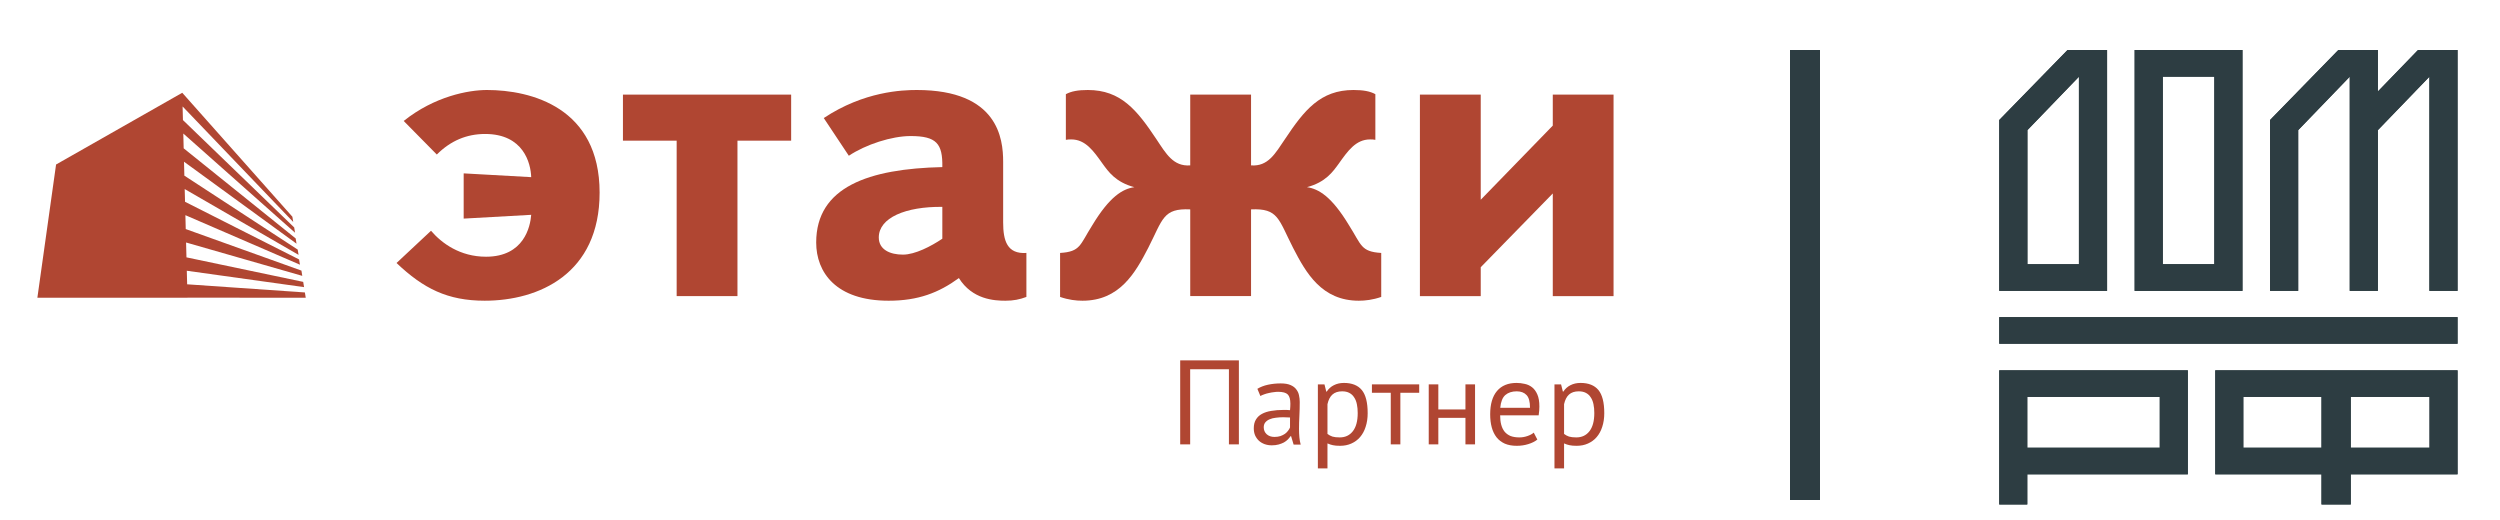
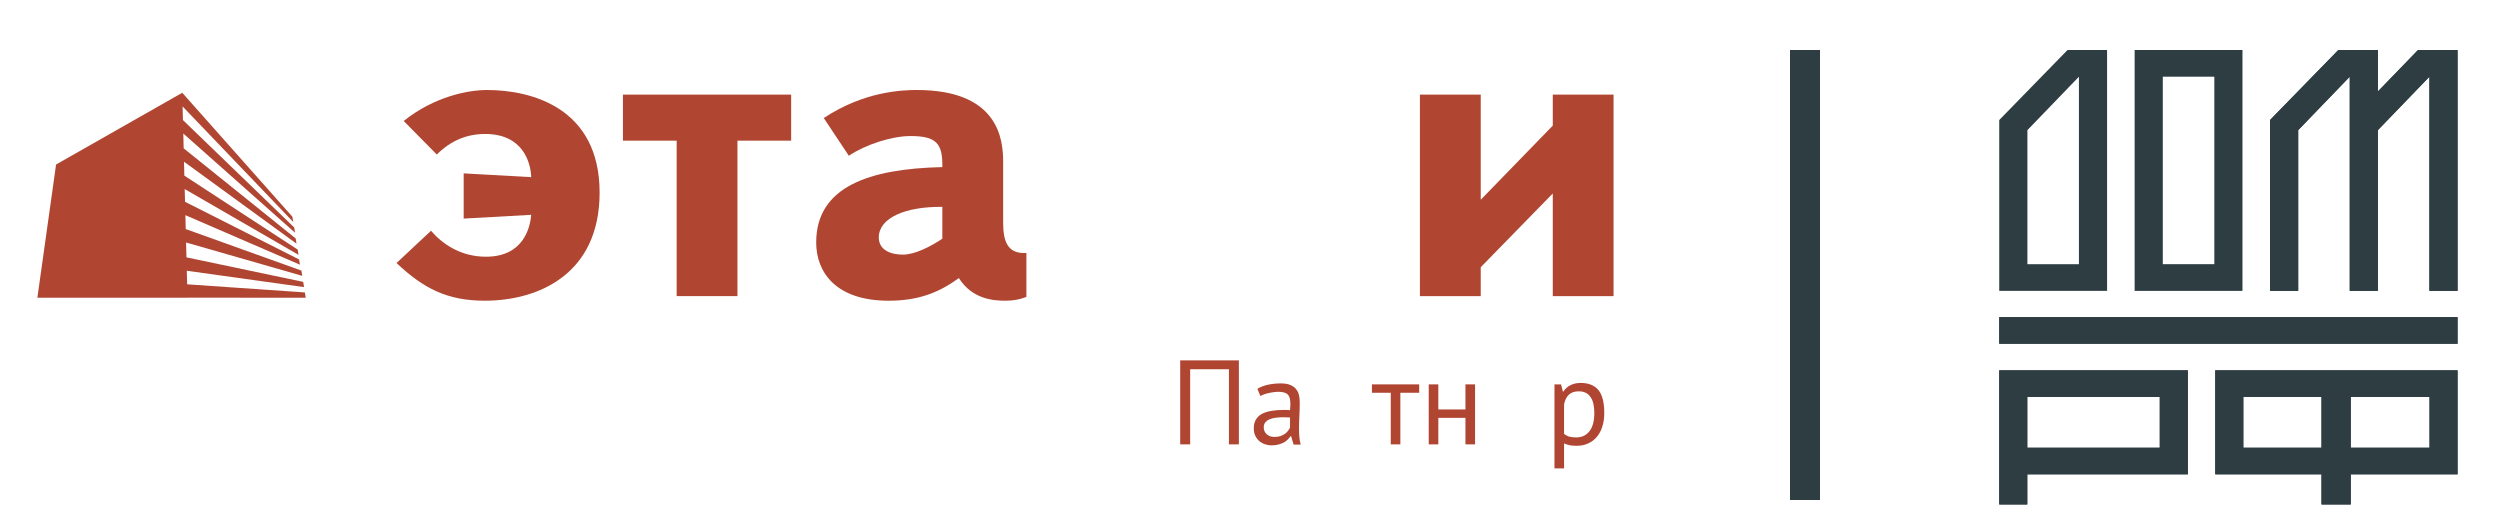
<svg xmlns="http://www.w3.org/2000/svg" width="250" height="52" viewBox="0 0 250 52" fill="none">
-   <path fill-rule="evenodd" clip-rule="evenodd" d="M216.28 26.417H221.433V7.669H216.28V26.417ZM213.464 29.089H224.247V5H213.464V29.089Z" fill="#2D3D42" />
  <path fill-rule="evenodd" clip-rule="evenodd" d="M199.924 34.374H245.755V31.712H199.924V34.374Z" fill="#2D3D42" />
  <path fill-rule="evenodd" clip-rule="evenodd" d="M202.729 44.773H215.976V39.692H202.729V44.773ZM199.924 50.447H202.729V47.432H218.783V37.032H199.924V50.447Z" fill="#2D3D42" />
  <path fill-rule="evenodd" clip-rule="evenodd" d="M229.82 13.013L234.974 7.669V29.089H237.787V13.012L242.94 7.671V29.089H245.755V5H241.801L237.787 9.149V5H233.834L227.003 12.002V29.089H229.82V13.013Z" fill="#2D3D42" />
  <path fill-rule="evenodd" clip-rule="evenodd" d="M224.333 44.773H232.15V39.692H224.333V44.773ZM235.076 44.773H242.952V39.692H235.076V44.773ZM221.526 47.432H232.15V50.447H235.076V47.432H245.756V37.032H221.526V47.432Z" fill="#2D3D42" />
-   <path fill-rule="evenodd" clip-rule="evenodd" d="M202.741 13.013L207.892 7.671V26.417H202.741V13.013ZM207.892 29.089H210.708V26.417V5H206.754L199.924 12.002V26.417V29.089H202.741H207.892Z" fill="#2D3D42" />
  <path fill-rule="evenodd" clip-rule="evenodd" d="M199.924 34.374H245.755V31.712H199.924V34.374Z" fill="#2D3D42" />
  <path fill-rule="evenodd" clip-rule="evenodd" d="M202.729 44.773H215.976V39.692H202.729V44.773ZM199.924 50.447H202.729V47.432H218.783V37.032H199.924V50.447Z" fill="#2D3D42" />
  <path fill-rule="evenodd" clip-rule="evenodd" d="M224.333 44.773H232.15V39.692H224.333V44.773ZM235.076 44.773H242.952V39.692H235.076V44.773ZM221.526 47.432H232.15V50.447H235.076V47.432H245.756V37.032H221.526V47.432Z" fill="#2D3D42" />
  <path fill-rule="evenodd" clip-rule="evenodd" d="M216.28 26.417H221.433V7.669H216.28V26.417ZM213.464 29.089H224.247V5H213.464V29.089Z" fill="#2D3D42" />
  <path fill-rule="evenodd" clip-rule="evenodd" d="M229.82 13.013L234.974 7.669V29.089H237.787V13.012L242.94 7.671V29.089H245.755V5H241.801L237.787 9.149V5H233.834L227.003 12.002V29.089H229.82V13.013Z" fill="#2D3D42" />
  <path fill-rule="evenodd" clip-rule="evenodd" d="M202.741 13.013L207.892 7.671V26.417H202.741V13.013ZM207.892 29.089H210.708V26.417V5H206.754L199.924 12.002V26.417V29.089H202.741H207.892Z" fill="#2D3D42" />
  <path fill-rule="evenodd" clip-rule="evenodd" d="M179 50H182V5H179V50Z" fill="#2D3D42" />
  <path fill-rule="evenodd" clip-rule="evenodd" d="M30.574 29.771L30.488 29.244L18.715 28.43L18.68 27.075L30.406 28.713L30.32 28.187L18.646 25.735L18.608 24.249L30.227 27.586L30.144 27.061L18.574 22.906L18.539 21.517L29.994 26.47L29.908 25.944L18.504 20.179L18.47 18.905L29.856 25.486L29.77 24.959L18.436 17.565L18.401 16.172L29.652 24.369L29.567 23.843L18.367 14.833L18.33 13.353L29.505 23.272L29.419 22.745L18.294 12.008L18.259 10.646L29.323 22.198L29.237 21.672L18.225 9.277L5.607 16.451L3.737 29.773L18.749 29.771L18.747 29.769L30.574 29.771Z" fill="#B04632" />
  <path fill-rule="evenodd" clip-rule="evenodd" d="M94.233 20.687C90.564 20.645 87.879 21.775 87.879 23.746C87.879 24.96 88.996 25.463 90.296 25.463C91.501 25.463 93.116 24.624 94.233 23.871V20.687ZM82.377 11.805C86.405 9.126 90.253 9 91.681 9C99.825 9 100.315 13.901 100.315 16.162V22.236C100.315 24.08 100.716 25.422 102.64 25.295V29.693C101.967 29.949 101.344 30.072 100.54 30.072C99.42 30.072 97.229 29.949 95.889 27.807C93.876 29.275 91.819 30.072 88.864 30.072C83.589 30.072 81.619 27.225 81.619 24.25C81.619 18.677 86.896 16.874 94.233 16.709C94.276 14.361 93.654 13.605 91.057 13.605C89.177 13.605 86.581 14.444 84.883 15.575L82.377 11.805Z" fill="#B04632" />
  <path fill-rule="evenodd" clip-rule="evenodd" d="M43.101 23.076C44.174 24.33 46.007 25.672 48.602 25.672C52.405 25.672 53.032 22.657 53.12 21.482L46.367 21.86V17.337L53.12 17.715C53.076 16.33 52.358 13.397 48.513 13.397C46.679 13.397 45.069 14.066 43.681 15.453L40.37 12.096C43.461 9.627 46.855 9 48.69 9C53.12 9 59.961 10.76 59.961 19.262C59.961 27.392 53.878 30.071 48.47 30.071C44.756 30.071 42.343 28.855 39.653 26.3L43.101 23.076Z" fill="#B04632" />
  <path d="M122.892 36.925H119.016V44.437H118.02V36.037H123.888V44.437H122.892V36.925Z" fill="#B04632" />
  <path d="M125.738 38.881C126.042 38.697 126.394 38.561 126.794 38.473C127.202 38.385 127.626 38.341 128.066 38.341C128.482 38.341 128.814 38.397 129.062 38.509C129.318 38.621 129.51 38.769 129.638 38.953C129.774 39.129 129.862 39.325 129.902 39.541C129.95 39.757 129.974 39.973 129.974 40.189C129.974 40.669 129.962 41.137 129.938 41.593C129.914 42.049 129.902 42.481 129.902 42.889C129.902 43.185 129.914 43.465 129.938 43.729C129.962 43.993 130.006 44.237 130.07 44.461H129.362L129.11 43.621H129.05C128.978 43.733 128.886 43.845 128.774 43.957C128.67 44.061 128.542 44.157 128.39 44.245C128.238 44.325 128.062 44.393 127.862 44.449C127.662 44.505 127.434 44.533 127.178 44.533C126.922 44.533 126.682 44.493 126.458 44.413C126.242 44.333 126.054 44.221 125.894 44.077C125.734 43.925 125.606 43.745 125.51 43.537C125.422 43.329 125.378 43.093 125.378 42.829C125.378 42.477 125.45 42.185 125.594 41.953C125.738 41.713 125.938 41.525 126.194 41.389C126.458 41.245 126.77 41.145 127.13 41.089C127.498 41.025 127.902 40.993 128.342 40.993C128.454 40.993 128.562 40.993 128.666 40.993C128.778 40.993 128.89 41.001 129.002 41.017C129.026 40.777 129.038 40.561 129.038 40.369C129.038 39.929 128.95 39.621 128.774 39.445C128.598 39.269 128.278 39.181 127.814 39.181C127.678 39.181 127.53 39.193 127.37 39.217C127.218 39.233 127.058 39.261 126.89 39.301C126.73 39.333 126.574 39.377 126.422 39.433C126.278 39.481 126.15 39.537 126.038 39.601L125.738 38.881ZM127.442 43.693C127.666 43.693 127.866 43.665 128.042 43.609C128.218 43.545 128.37 43.469 128.498 43.381C128.626 43.285 128.73 43.181 128.81 43.069C128.898 42.957 128.962 42.849 129.002 42.745V41.749C128.89 41.741 128.774 41.737 128.654 41.737C128.542 41.729 128.43 41.725 128.318 41.725C128.07 41.725 127.826 41.741 127.586 41.773C127.354 41.797 127.146 41.849 126.962 41.929C126.786 42.001 126.642 42.105 126.53 42.241C126.426 42.369 126.374 42.533 126.374 42.733C126.374 43.013 126.474 43.245 126.674 43.429C126.874 43.605 127.13 43.693 127.442 43.693Z" fill="#B04632" />
-   <path d="M131.787 38.437H132.447L132.627 39.157H132.675C132.859 38.877 133.095 38.665 133.383 38.521C133.679 38.369 134.015 38.293 134.391 38.293C135.191 38.293 135.787 38.529 136.179 39.001C136.571 39.473 136.767 40.245 136.767 41.317C136.767 41.821 136.699 42.277 136.563 42.685C136.435 43.085 136.251 43.425 136.011 43.705C135.771 43.985 135.479 44.201 135.135 44.353C134.799 44.505 134.423 44.581 134.007 44.581C133.711 44.581 133.475 44.561 133.299 44.521C133.131 44.489 132.947 44.429 132.747 44.341V46.837H131.787V38.437ZM134.211 39.133C133.803 39.133 133.479 39.241 133.239 39.457C133.007 39.665 132.843 39.985 132.747 40.417V43.393C132.891 43.505 133.055 43.593 133.239 43.657C133.423 43.713 133.667 43.741 133.971 43.741C134.523 43.741 134.959 43.537 135.279 43.129C135.607 42.713 135.771 42.105 135.771 41.305C135.771 40.977 135.743 40.681 135.687 40.417C135.631 40.145 135.539 39.917 135.411 39.733C135.291 39.541 135.131 39.393 134.931 39.289C134.739 39.185 134.499 39.133 134.211 39.133Z" fill="#B04632" />
  <path d="M141.92 39.277H140.036V44.437H139.076V39.277H137.192V38.437H141.92V39.277Z" fill="#B04632" />
  <path d="M146.545 41.785H143.833V44.437H142.873V38.437H143.833V40.945H146.545V38.437H147.505V44.437H146.545V41.785Z" fill="#B04632" />
-   <path d="M153.734 43.957C153.494 44.149 153.19 44.301 152.822 44.413C152.462 44.525 152.078 44.581 151.67 44.581C151.214 44.581 150.818 44.509 150.482 44.365C150.146 44.213 149.87 44.001 149.654 43.729C149.438 43.449 149.278 43.117 149.174 42.733C149.07 42.349 149.018 41.917 149.018 41.437C149.018 40.413 149.246 39.633 149.702 39.097C150.158 38.561 150.81 38.293 151.658 38.293C151.93 38.293 152.202 38.325 152.474 38.389C152.746 38.445 152.99 38.557 153.206 38.725C153.422 38.893 153.598 39.133 153.734 39.445C153.87 39.749 153.938 40.153 153.938 40.657C153.938 40.921 153.914 41.213 153.866 41.533H150.014C150.014 41.885 150.05 42.197 150.122 42.469C150.194 42.741 150.306 42.973 150.458 43.165C150.61 43.349 150.806 43.493 151.046 43.597C151.294 43.693 151.594 43.741 151.946 43.741C152.218 43.741 152.49 43.693 152.762 43.597C153.034 43.501 153.238 43.389 153.374 43.261L153.734 43.957ZM151.67 39.133C151.198 39.133 150.818 39.257 150.53 39.505C150.25 39.753 150.082 40.177 150.026 40.777H153.002C153.002 40.169 152.886 39.745 152.654 39.505C152.422 39.257 152.094 39.133 151.67 39.133Z" fill="#B04632" />
  <path d="M155.447 38.437H156.107L156.287 39.157H156.335C156.519 38.877 156.755 38.665 157.043 38.521C157.339 38.369 157.675 38.293 158.051 38.293C158.851 38.293 159.447 38.529 159.839 39.001C160.231 39.473 160.427 40.245 160.427 41.317C160.427 41.821 160.359 42.277 160.223 42.685C160.095 43.085 159.911 43.425 159.671 43.705C159.431 43.985 159.139 44.201 158.795 44.353C158.459 44.505 158.083 44.581 157.667 44.581C157.371 44.581 157.135 44.561 156.959 44.521C156.791 44.489 156.607 44.429 156.407 44.341V46.837H155.447V38.437ZM157.871 39.133C157.463 39.133 157.139 39.241 156.899 39.457C156.667 39.665 156.503 39.985 156.407 40.417V43.393C156.551 43.505 156.715 43.593 156.899 43.657C157.083 43.713 157.327 43.741 157.631 43.741C158.183 43.741 158.619 43.537 158.939 43.129C159.267 42.713 159.431 42.105 159.431 41.305C159.431 40.977 159.403 40.681 159.347 40.417C159.291 40.145 159.199 39.917 159.071 39.733C158.951 39.541 158.791 39.393 158.591 39.289C158.399 39.185 158.159 39.133 157.871 39.133Z" fill="#B04632" />
  <path fill-rule="evenodd" clip-rule="evenodd" d="M62.294 14.066V9.461H79.115V14.066H73.746V29.61H67.666V14.066H62.294Z" fill="#B04632" />
-   <path fill-rule="evenodd" clip-rule="evenodd" d="M119.023 20.938C116.295 20.814 116.295 21.901 114.82 24.793C113.522 27.306 111.956 30.072 108.244 30.072C107.615 30.072 106.858 29.988 106.008 29.693V25.294C108.065 25.169 107.978 24.499 109.226 22.53C110.972 19.64 112.27 18.887 113.435 18.717C111.556 18.218 110.839 17.166 110.258 16.37C109.363 15.114 108.558 13.942 107.127 13.942C106.948 13.942 106.767 13.942 106.586 13.984V9.418C107.127 9.126 107.798 9 108.781 9C112.09 9 113.699 11.009 115.627 13.9C116.604 15.365 117.325 16.666 119.023 16.539V9.461H125.105V16.539C126.807 16.666 127.517 15.365 128.506 13.9C130.43 11.009 132.041 9 135.349 9C136.333 9 137.007 9.126 137.536 9.418V13.984C137.361 13.942 137.182 13.942 137.007 13.942C135.575 13.942 134.767 15.114 133.873 16.37C133.29 17.166 132.577 18.218 130.697 18.717C131.858 18.887 133.16 19.64 134.903 22.53C136.155 24.499 136.067 25.169 138.123 25.294V29.693C137.271 29.988 136.512 30.072 135.884 30.072C132.176 30.072 130.608 27.306 129.313 24.793C127.836 21.901 127.836 20.814 125.105 20.938V29.609H119.023V20.938Z" fill="#B04632" />
  <path fill-rule="evenodd" clip-rule="evenodd" d="M155.278 12.56V9.461H161.355V29.611H155.278V19.346L148.074 26.721V29.611H141.991V9.461H148.074V19.975L155.278 12.56Z" fill="#B04632" />
</svg>